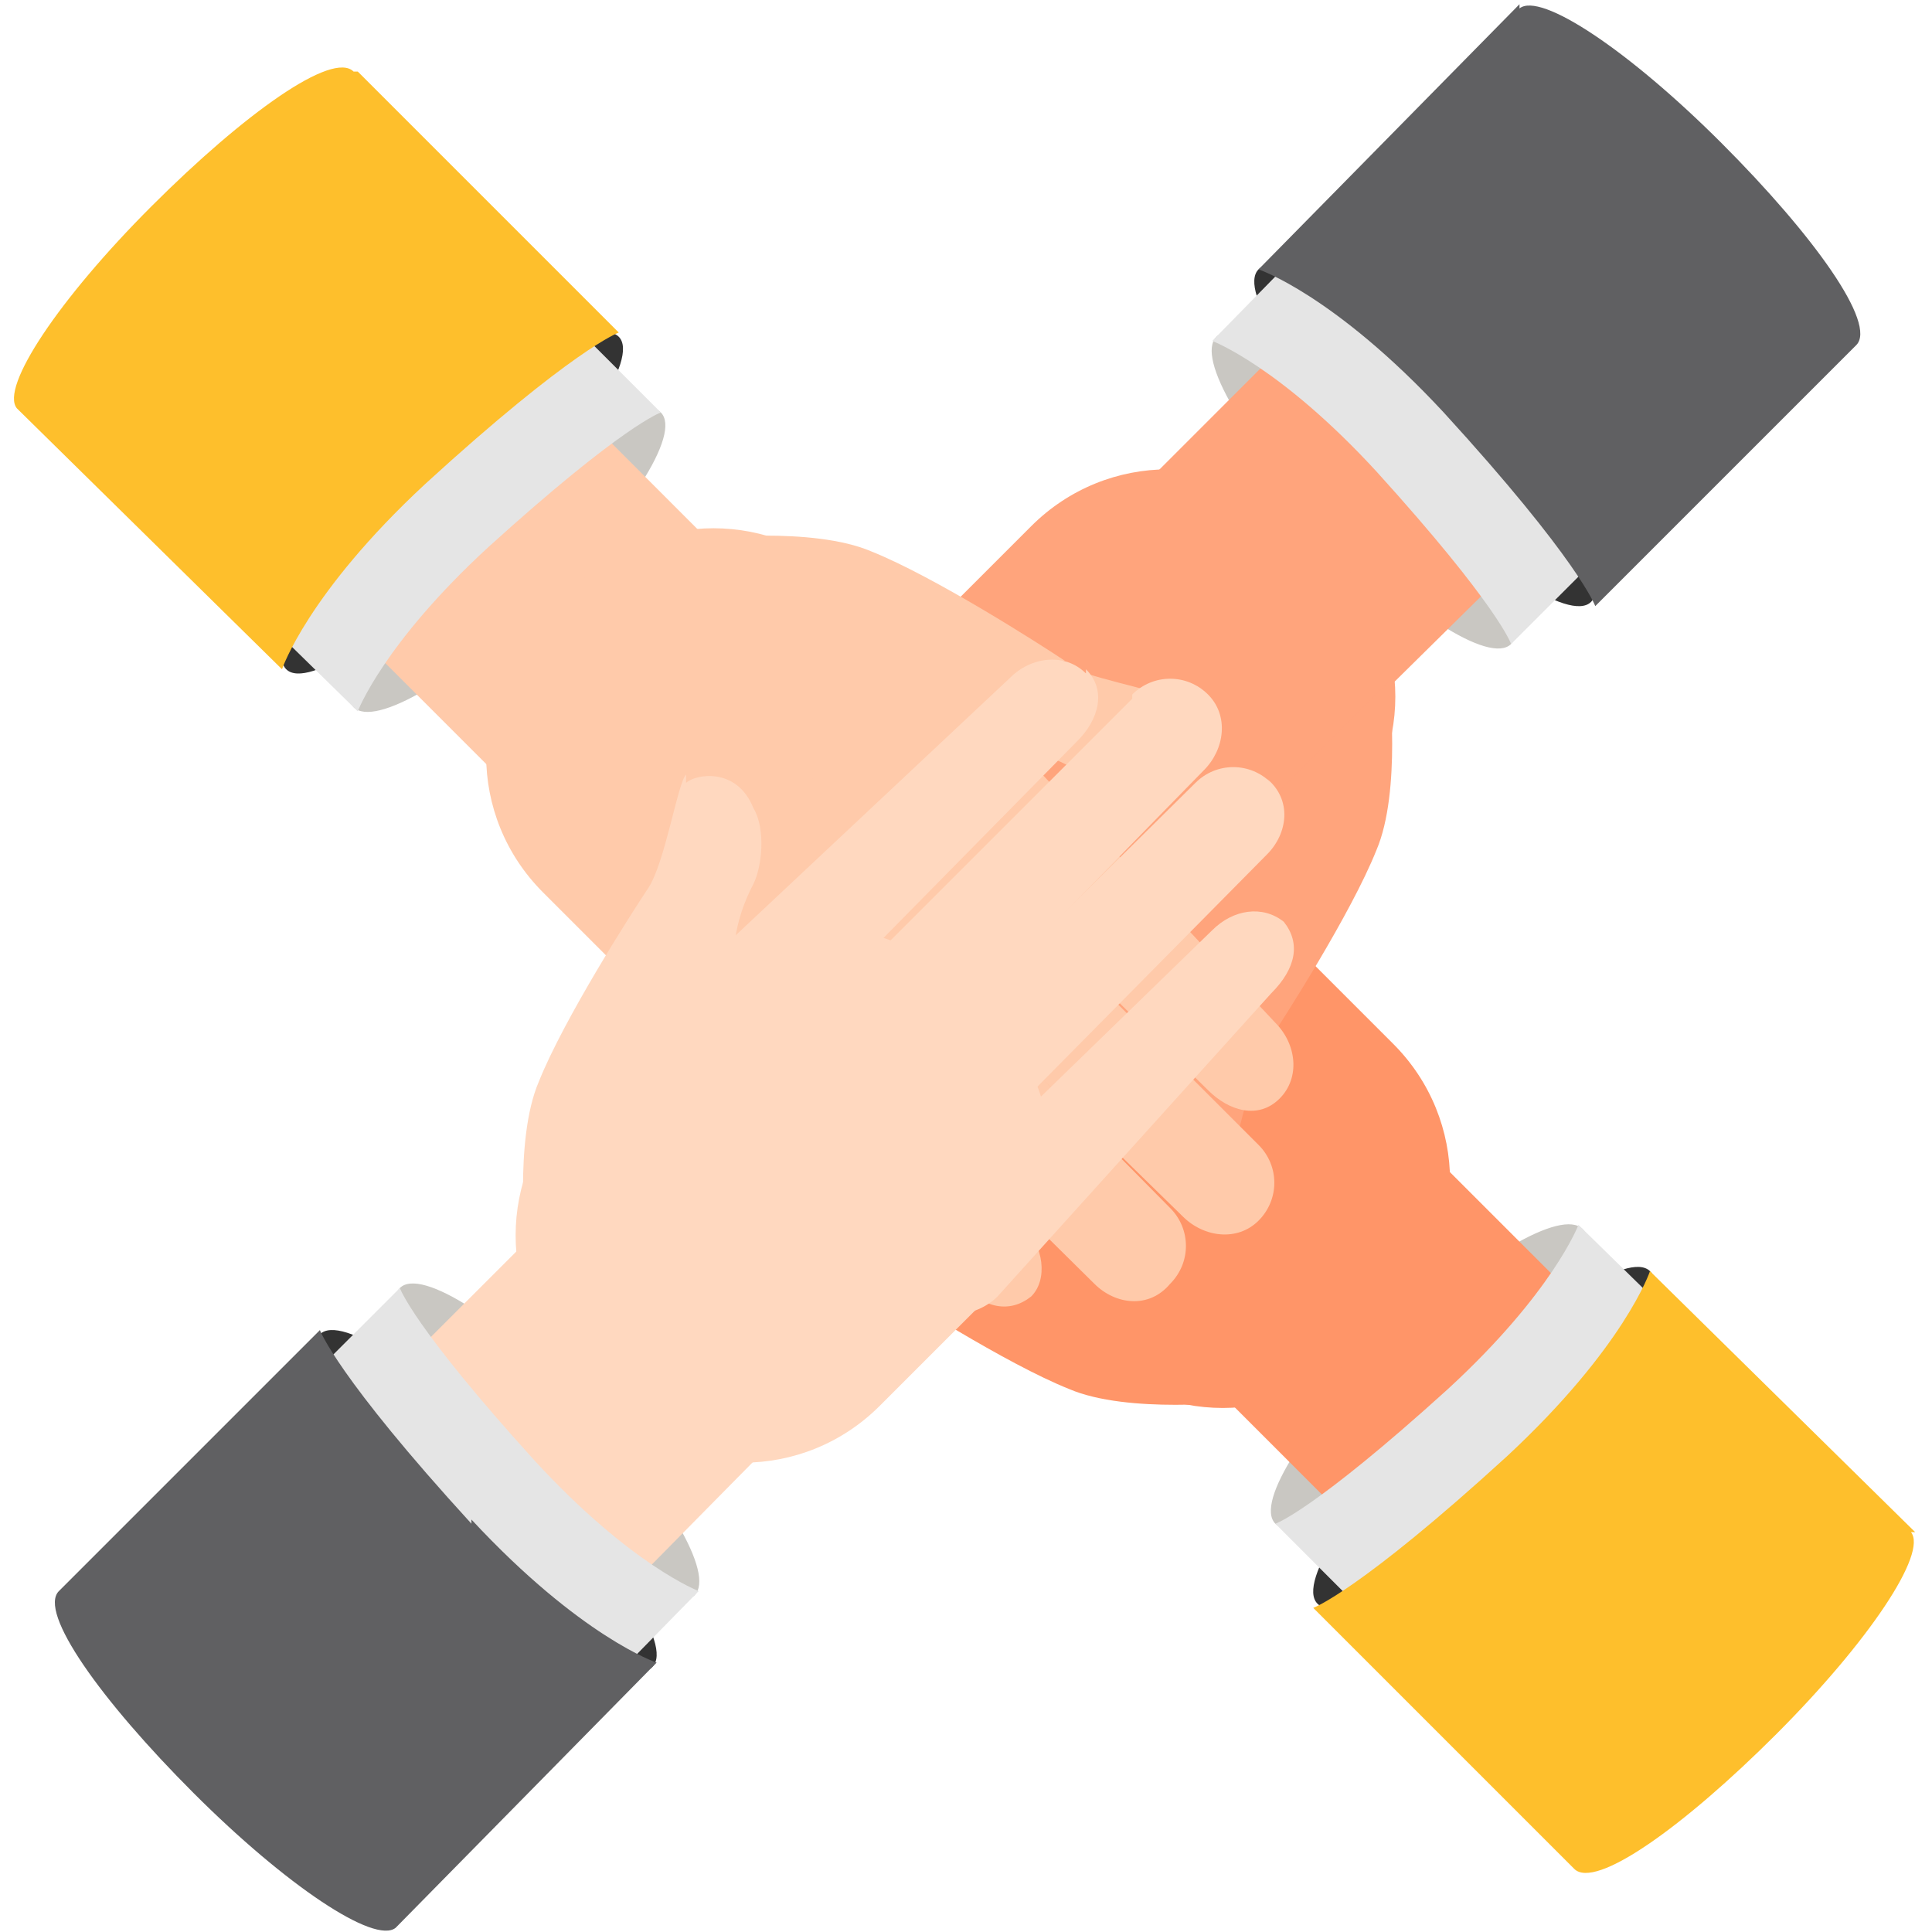
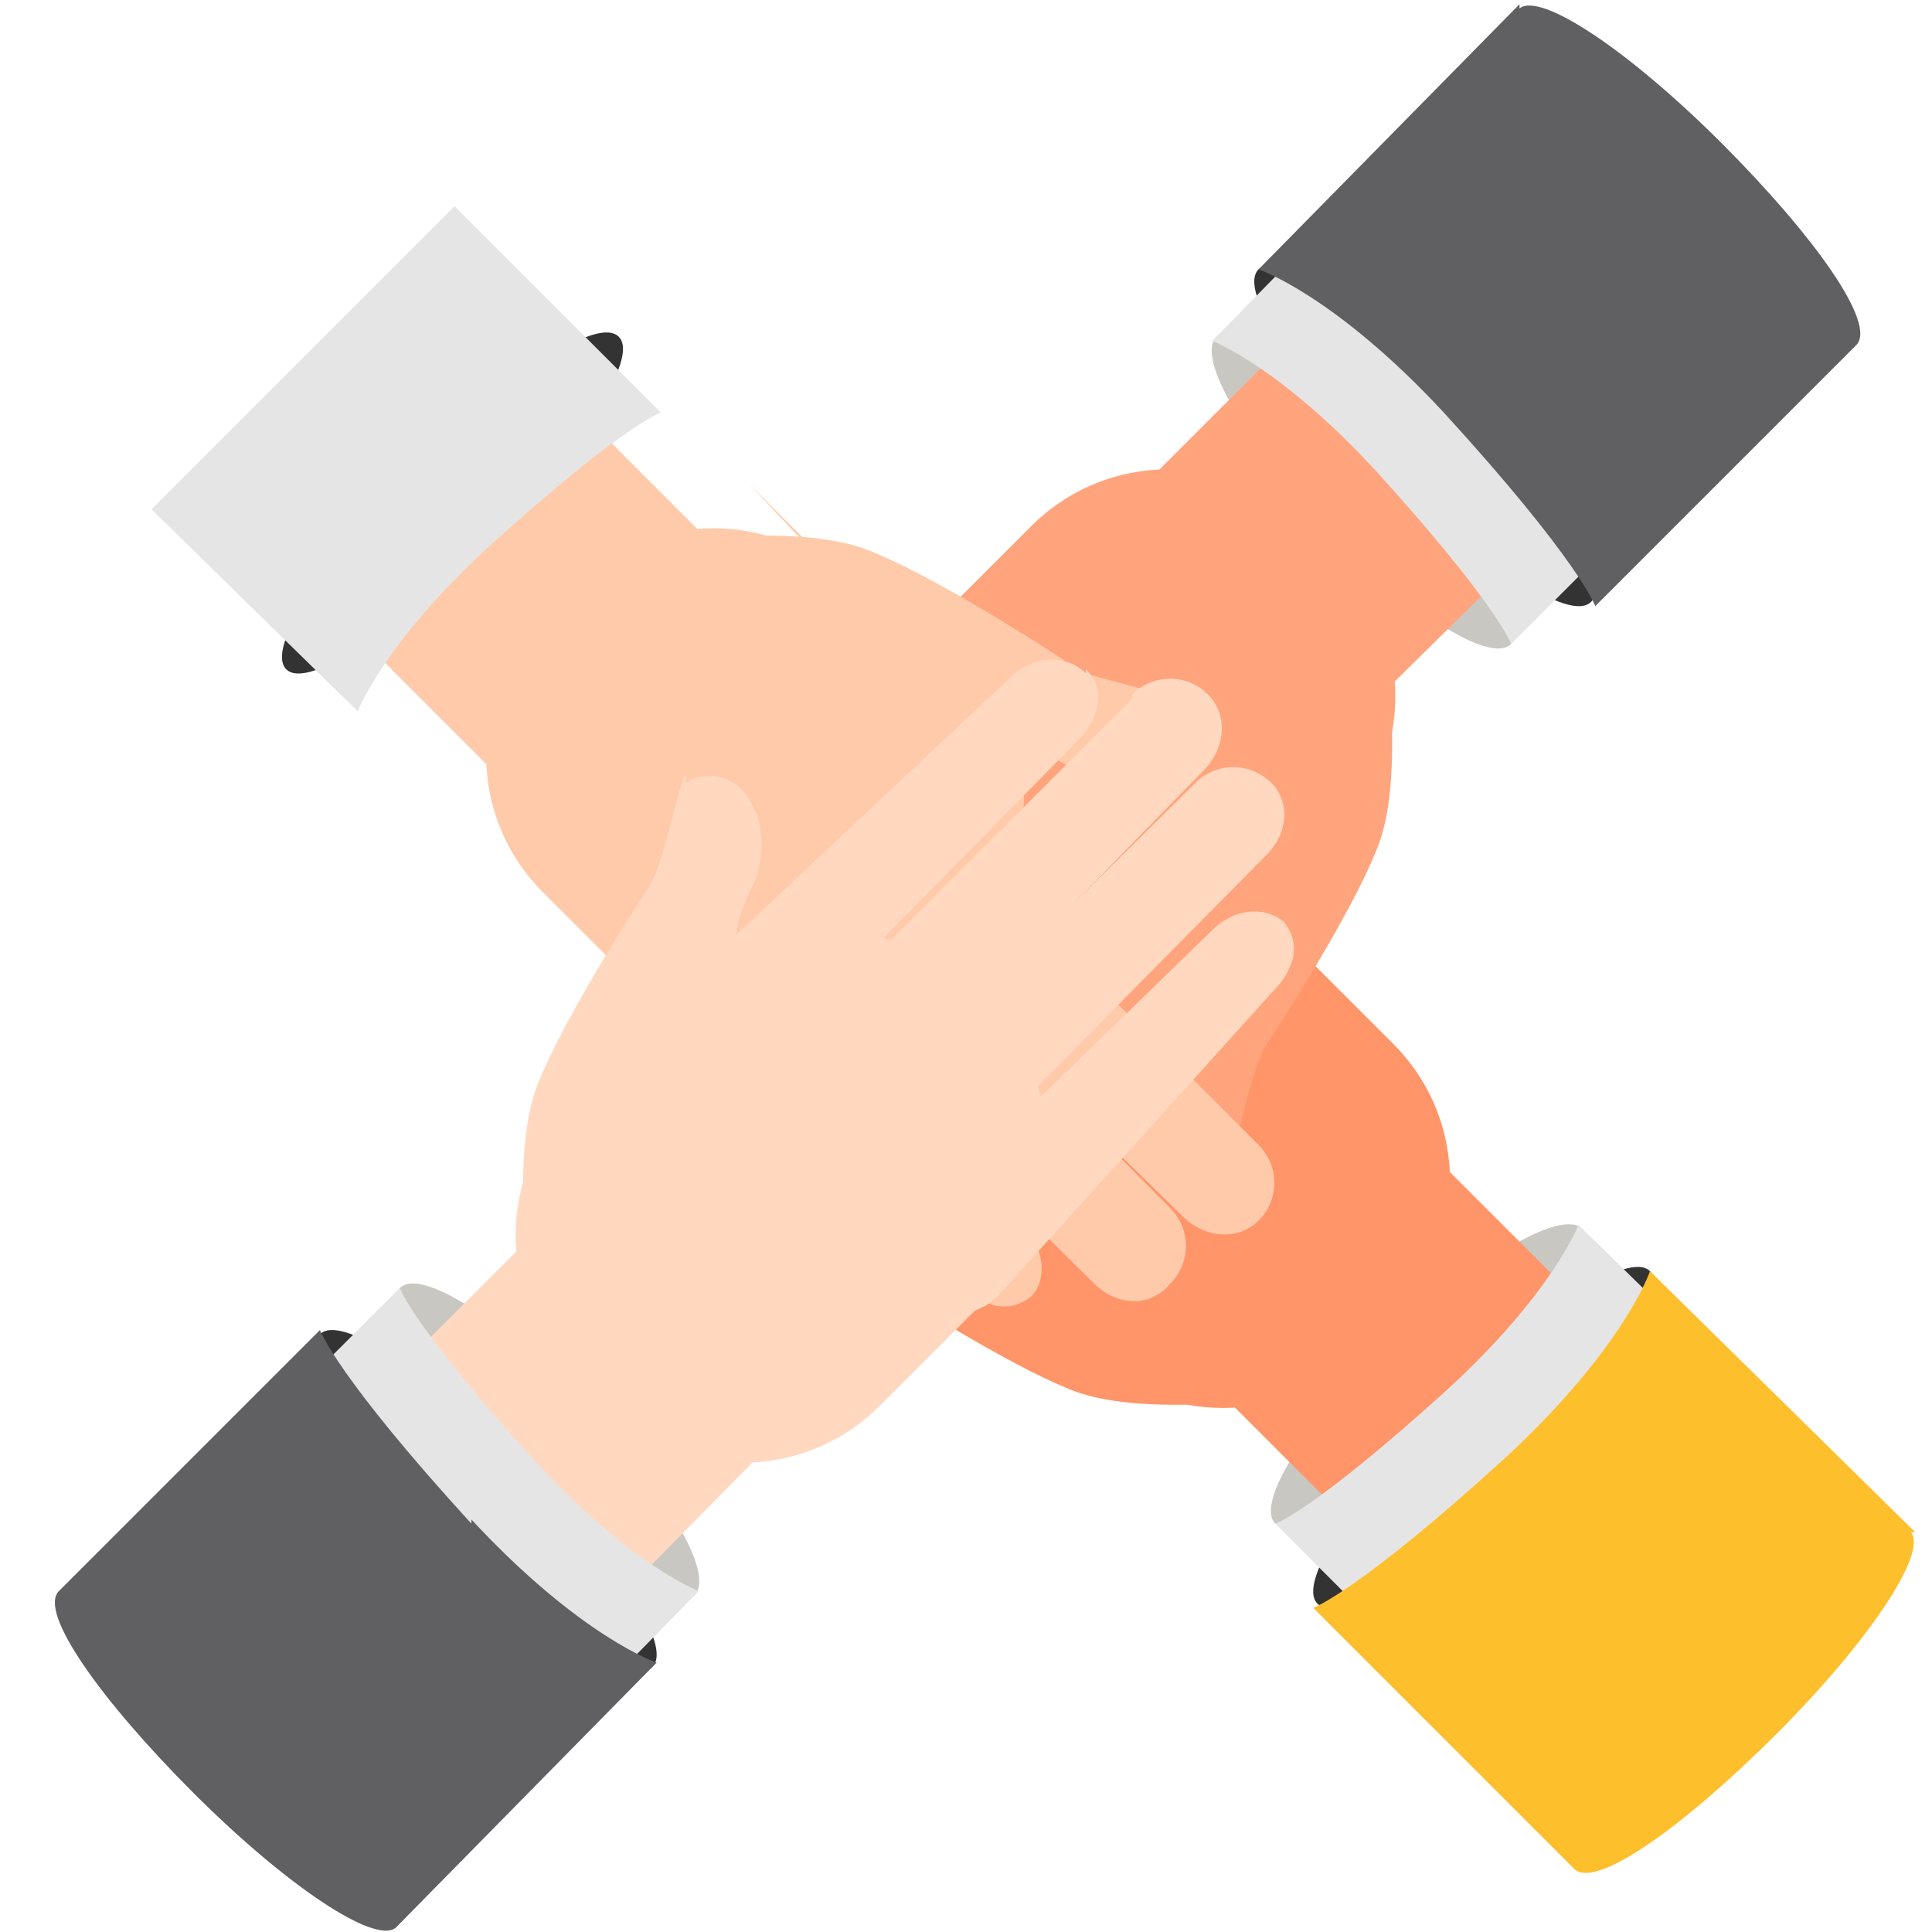
<svg xmlns="http://www.w3.org/2000/svg" xml:space="preserve" width="0.283in" height="0.283in" version="1.1" style="shape-rendering:geometricPrecision; text-rendering:geometricPrecision; image-rendering:optimizeQuality; fill-rule:evenodd; clip-rule:evenodd" viewBox="0 0 4.59 4.59">
  <defs>
    <style type="text/css">
   
    .fil9 {fill:none}
    .fil6 {fill:#606062;fill-rule:nonzero}
    .fil4 {fill:#FEBF2C;fill-rule:nonzero}
    .fil0 {fill:#333333;fill-rule:nonzero}
    .fil1 {fill:#C9C7C2;fill-rule:nonzero}
    .fil3 {fill:#E5E5E5;fill-rule:nonzero}
    .fil2 {fill:#FF9568;fill-rule:nonzero}
    .fil5 {fill:#FFA47C;fill-rule:nonzero}
    .fil7 {fill:#FFCAAA;fill-rule:nonzero}
    .fil8 {fill:#FFD8BF;fill-rule:nonzero}
   
  </style>
    <clipPath id="id0">
      <path d="M-0 0l4.59 0 0 4.59 -4.59 0 0 -4.59z" />
    </clipPath>
  </defs>
  <g id="Layer_x0020_1">
    <g>
  </g>
    <g style="clip-path:url(#id0)">
      <g>
        <g id="_1836648905920">
          <path class="fil0" d="M3.44 3.33c-0.22,0.22 -0.36,0.43 -0.31,0.48 0.05,0.05 0.26,-0.09 0.48,-0.31 0.22,-0.22 0.36,-0.43 0.31,-0.48 -0.05,-0.05 -0.26,0.09 -0.48,0.31z" />
          <path class="fil1" d="M3.31 3.18c-0.2,0.19 -0.33,0.39 -0.28,0.44 0.05,0.05 0.25,-0.07 0.45,-0.26 0.2,-0.19 0.33,-0.39 0.28,-0.44 -0.05,-0.05 -0.25,0.07 -0.45,0.26z" />
          <polygon class="fil2" points="2.74,3.15 3.48,3.89 4.01,3.35 3.27,2.61 " />
          <path class="fil2" d="M3.04 2.21c-0.18,-0.18 -0.47,-0.18 -0.65,0l-0.08 0.08c-0.18,0.18 -0.18,0.47 0,0.65l0.27 0.27c0.18,0.18 0.47,0.18 0.65,0l0.08 -0.08c0.18,-0.18 0.18,-0.47 0,-0.65l-0.27 -0.27z" />
          <path class="fil2" d="M2.32 1.55c-0.06,-0.06 -0.12,-0.07 -0.17,-0.03 -0.04,0.04 -0.03,0.12 0.02,0.17l0.68 0.7c0.06,0.06 0.14,0.06 0.19,0.01l0.01 -0.01c0.05,-0.05 0.04,-0.14 -0.01,-0.19l-0.72 -0.65z" />
          <path class="fil2" d="M2 1.55c-0.05,-0.05 -0.13,-0.06 -0.18,-0l0 0c-0.05,0.05 -0.05,0.13 0,0.18l0.87 0.88c0.05,0.05 0.13,0.05 0.18,0 0.05,-0.05 0.05,-0.13 0,-0.18l-0.88 -0.87z" />
          <path class="fil2" d="M1.79 1.71c-0.05,-0.05 -0.13,-0.06 -0.18,-0.01 -0.05,0.05 -0.05,0.13 0,0.18l0.87 0.87c0.05,0.05 0.13,0.05 0.18,0 0.05,-0.05 0.05,-0.13 0,-0.18l-0.88 -0.86z" />
          <path class="fil2" d="M1.73 2.01c-0.05,-0.05 -0.12,-0.07 -0.17,-0.02l-0 0c-0.05,0.05 -0.04,0.13 0.01,0.18l0.61 0.65c0.05,0.05 0.13,0.05 0.18,0l0 -0c0.05,-0.05 0.05,-0.13 0,-0.18l-0.64 -0.63z" />
          <path class="fil3" d="M3.44 3.3c-0.32,0.29 -0.41,0.32 -0.41,0.32l0.49 0.49 0.72 -0.72 -0.49 -0.48c0,0 -0.06,0.16 -0.31,0.39z" />
          <path class="fil4" d="M4.55 3.64l-0 -0 0 0 -0.63 -0.62c0,0 -0.06,0.18 -0.34,0.44 -0.35,0.32 -0.46,0.36 -0.46,0.36l0.62 0.62 0 -0c0,0 0,0 0,0 0.05,0.05 0.26,-0.1 0.48,-0.32 0.22,-0.22 0.36,-0.43 0.32,-0.48l0 -0z" />
          <path class="fil2" d="M2.05 2.79c-0.04,-0.02 -0.13,-0.03 -0.18,-0 -0.1,0.04 -0.08,0.14 -0.06,0.16 0.02,0.02 0.21,0.05 0.27,0.09 0.06,0.04 0.31,0.2 0.46,0.26 0.14,0.06 0.4,0.03 0.4,0.03l-0.53 -0.53c0,0 -0.15,0.09 -0.34,-0.01z" />
          <path class="fil0" d="M2.99 0.64c-0.05,0.05 0.09,0.26 0.31,0.48 0.22,0.22 0.43,0.36 0.48,0.31 0.05,-0.05 -0.09,-0.26 -0.31,-0.48 -0.22,-0.22 -0.43,-0.36 -0.48,-0.31z" />
          <path class="fil1" d="M2.89 0.8c-0.05,0.05 0.07,0.25 0.26,0.45 0.19,0.2 0.39,0.33 0.44,0.28 0.05,-0.05 -0.07,-0.25 -0.26,-0.45 -0.19,-0.2 -0.39,-0.33 -0.44,-0.28z" />
          <polygon class="fil5" points="2.58,1.29 3.11,1.82 3.86,1.08 3.32,0.55 " />
          <path class="fil5" d="M3.1 1.25c-0.18,-0.18 -0.47,-0.18 -0.65,0l-0.27 0.27c-0.18,0.18 -0.18,0.47 0,0.65l0.08 0.08c0.18,0.18 0.47,0.18 0.65,0l0.27 -0.27c0.18,-0.18 0.18,-0.47 0,-0.65l-0.08 -0.08z" />
          <path class="fil5" d="M2.37 1.51c-0.05,-0.05 -0.14,-0.04 -0.19,0.01l-0.65 0.72c-0.06,0.06 -0.07,0.12 -0.03,0.17 0.05,0.04 0.12,0.03 0.17,-0.02l0.7 -0.68c0.06,-0.06 0.06,-0.14 0.01,-0.19l-0.01 -0.01z" />
          <path class="fil5" d="M2.39 1.68l-0.87 0.88c-0.05,0.05 -0.06,0.13 -0,0.18 0.05,0.05 0.13,0.05 0.18,-0l0.88 -0.87c0.05,-0.05 0.05,-0.13 0,-0.18 -0.05,-0.05 -0.13,-0.05 -0.18,0z" />
          <path class="fil5" d="M2.54 1.89l-0.86 0.88c-0.05,0.05 -0.06,0.13 -0.01,0.18 0.05,0.05 0.13,0.05 0.18,-0l0.87 -0.87c0.05,-0.05 0.05,-0.13 0,-0.18 -0.05,-0.05 -0.13,-0.05 -0.18,0z" />
          <path class="fil5" d="M2.79 2.19c-0.05,-0.05 -0.13,-0.05 -0.18,0l-0.63 0.64c-0.05,0.05 -0.07,0.12 -0.02,0.17l0 0c0.05,0.05 0.13,0.04 0.18,-0.01l0.65 -0.61c0.05,-0.05 0.05,-0.13 0,-0.18l-0 -0z" />
          <path class="fil3" d="M2.88 0.81c0,0 0.16,0.06 0.39,0.31 0.29,0.32 0.32,0.41 0.32,0.41l0.49 -0.49 -0.72 -0.72 -0.48 0.49z" />
          <path class="fil6" d="M3.61 0.01l-0 -0 -0 0 -0 0 -0.62 0.63c0,0 0.18,0.06 0.44,0.34 0.32,0.35 0.36,0.46 0.36,0.46l0.62 -0.62 -0 -0c0,-0 0,-0 0,-0 0.05,-0.05 -0.1,-0.26 -0.32,-0.48 -0.22,-0.22 -0.43,-0.36 -0.48,-0.32z" />
          <path class="fil5" d="M2.77 2.17c0,0 0.09,0.15 -0.01,0.34 -0.02,0.04 -0.03,0.13 -0,0.18 0.04,0.1 0.14,0.08 0.16,0.06 0.02,-0.02 0.05,-0.21 0.09,-0.27 0.04,-0.06 0.2,-0.31 0.26,-0.46 0.06,-0.14 0.03,-0.4 0.03,-0.4l-0.53 0.53z" />
          <path class="fil0" d="M0.99 1.11c-0.22,0.22 -0.36,0.43 -0.31,0.48 0.05,0.05 0.26,-0.09 0.48,-0.31 0.22,-0.22 0.36,-0.43 0.31,-0.48 -0.05,-0.05 -0.26,0.09 -0.48,0.31z" />
-           <path class="fil1" d="M1.12 1.24c-0.2,0.19 -0.33,0.39 -0.28,0.44 0.05,0.05 0.25,-0.07 0.45,-0.26 0.2,-0.19 0.33,-0.39 0.28,-0.44 -0.05,-0.05 -0.25,0.07 -0.45,0.26z" />
          <polygon class="fil7" points="0.59,1.25 1.33,1.99 1.86,1.46 1.12,0.72 " />
          <path class="fil7" d="M2.02 1.39c-0.18,-0.18 -0.47,-0.18 -0.65,0l-0.08 0.08c-0.18,0.18 -0.18,0.47 0,0.65l0.27 0.27c0.18,0.18 0.47,0.18 0.65,0l0.08 -0.08c0.18,-0.18 0.18,-0.47 0,-0.65l-0.27 -0.27z" />
          <path class="fil7" d="M1.75 2.21c-0.06,-0.06 -0.14,-0.06 -0.19,-0.01l-0.01 0.01c-0.05,0.05 -0.04,0.14 0.01,0.19l0.72 0.65c0.06,0.06 0.12,0.07 0.17,0.03 0.04,-0.04 0.03,-0.12 -0.02,-0.17l-0.68 -0.7z" />
          <path class="fil7" d="M1.9 2c-0.05,-0.05 -0.13,-0.05 -0.18,0 -0.05,0.05 -0.05,0.13 0,0.18l0.88 0.87c0.05,0.05 0.13,0.06 0.18,0 0.05,-0.05 0.05,-0.13 -0,-0.18l-0.87 -0.88z" />
          <path class="fil7" d="M2.11 1.85c-0.05,-0.05 -0.13,-0.05 -0.18,0 -0.05,0.05 -0.05,0.13 0,0.18l0.88 0.86c0.05,0.05 0.13,0.06 0.18,0.01 0.05,-0.05 0.05,-0.13 -0,-0.18l-0.87 -0.87z" />
-           <path class="fil7" d="M2.41 1.78c-0.05,-0.05 -0.13,-0.05 -0.18,0l-0 0c-0.05,0.05 -0.05,0.13 0,0.18l0.64 0.63c0.05,0.05 0.12,0.07 0.17,0.02l0 -0c0.05,-0.05 0.04,-0.13 -0.01,-0.18l-0.61 -0.65z" />
+           <path class="fil7" d="M2.41 1.78c-0.05,-0.05 -0.13,-0.05 -0.18,0l-0 0c-0.05,0.05 -0.05,0.13 0,0.18c0.05,0.05 0.12,0.07 0.17,0.02l0 -0c0.05,-0.05 0.04,-0.13 -0.01,-0.18l-0.61 -0.65z" />
          <path class="fil3" d="M0.36 1.21l0.49 0.48c0,0 0.06,-0.16 0.31,-0.39 0.32,-0.29 0.41,-0.32 0.41,-0.32l-0.49 -0.49 -0.72 0.72z" />
-           <path class="fil4" d="M0.84 0.17c-0,-0 -0,-0 -0,-0 -0.05,-0.05 -0.26,0.1 -0.48,0.32 -0.22,0.22 -0.36,0.43 -0.32,0.48l-0 0 0 0 0.63 0.62c0,0 0.06,-0.18 0.34,-0.44 0.35,-0.32 0.46,-0.36 0.46,-0.36l-0.62 -0.62 -0 0z" />
          <path class="fil7" d="M2.53 1.57c-0.06,-0.04 -0.31,-0.2 -0.46,-0.26 -0.14,-0.06 -0.4,-0.03 -0.4,-0.03l0.53 0.53c0,0 0.15,-0.09 0.34,0.01 0.04,0.02 0.13,0.02 0.18,0 0.1,-0.04 0.08,-0.14 0.06,-0.16 -0.02,-0.02 -0.21,-0.05 -0.27,-0.09z" />
          <path class="fil0" d="M0.76 3.17c-0.05,0.05 0.09,0.26 0.31,0.48 0.22,0.22 0.43,0.36 0.48,0.31 0.05,-0.05 -0.09,-0.26 -0.31,-0.48 -0.22,-0.22 -0.43,-0.36 -0.48,-0.31z" />
          <path class="fil1" d="M0.95 3.06c-0.05,0.05 0.07,0.25 0.26,0.45 0.19,0.2 0.39,0.33 0.44,0.28 0.05,-0.05 -0.07,-0.25 -0.26,-0.45 -0.19,-0.2 -0.39,-0.33 -0.44,-0.28z" />
          <polygon class="fil8" points="0.69,3.51 1.22,4.05 1.96,3.3 1.43,2.77 " />
          <path class="fil8" d="M2.28 2.34c-0.18,-0.18 -0.47,-0.18 -0.65,0l-0.27 0.27c-0.18,0.18 -0.18,0.47 0,0.65l0.08 0.08c0.18,0.18 0.47,0.18 0.65,0l0.27 -0.27c0.18,-0.18 0.18,-0.47 0,-0.65l-0.08 -0.08z" />
          <path class="fil8" d="M2.88 2.21l-0.7 0.68c-0.06,0.06 -0.06,0.14 -0.01,0.19l0.01 0.01c0.05,0.05 0.14,0.04 0.19,-0.01l0.65 -0.72c0.06,-0.06 0.07,-0.12 0.03,-0.17 -0.05,-0.04 -0.12,-0.03 -0.17,0.02z" />
          <path class="fil8" d="M3.02 1.86c-0.05,-0.05 -0.13,-0.05 -0.18,0l-0.88 0.87c-0.05,0.05 -0.05,0.13 0,0.18 0.05,0.05 0.13,0.05 0.18,0l0.87 -0.88c0.05,-0.05 0.06,-0.13 0,-0.18z" />
          <path class="fil8" d="M2.69 1.66l-0.87 0.87c-0.05,0.05 -0.05,0.13 0,0.18 0.05,0.05 0.13,0.05 0.18,0l0.86 -0.88c0.05,-0.05 0.06,-0.13 0.01,-0.18 -0.05,-0.05 -0.13,-0.05 -0.18,0z" />
          <path class="fil8" d="M2.58 1.6c-0.05,-0.05 -0.13,-0.04 -0.18,0.01l-0.65 0.61c-0.05,0.05 -0.05,0.13 0,0.18l0 0c0.05,0.05 0.13,0.05 0.18,0l0.63 -0.64c0.05,-0.05 0.07,-0.12 0.02,-0.17l-0 -0z" />
          <path class="fil3" d="M1.27 3.47c-0.29,-0.32 -0.32,-0.41 -0.32,-0.41l-0.49 0.49 0.72 0.72 0.48 -0.49c0,0 -0.16,-0.06 -0.39,-0.31z" />
          <path class="fil6" d="M1.12 3.62c-0.32,-0.35 -0.36,-0.46 -0.36,-0.46l-0.62 0.62 0 0c-0,0 -0,0 -0,0 -0.05,0.05 0.1,0.26 0.32,0.48 0.22,0.22 0.43,0.36 0.48,0.32l0 0 0 -0 0 0 0 0 0.62 -0.63c0,0 -0.18,-0.06 -0.44,-0.34z" />
          <path class="fil8" d="M1.63 1.84c-0.02,0.02 -0.05,0.21 -0.09,0.27 -0.04,0.06 -0.2,0.31 -0.26,0.46 -0.06,0.14 -0.03,0.4 -0.03,0.4l0.53 -0.53c0,0 -0.09,-0.15 0.01,-0.34 0.02,-0.04 0.03,-0.13 0,-0.18 -0.04,-0.1 -0.14,-0.08 -0.16,-0.06z" />
        </g>
      </g>
    </g>
    <polygon class="fil9" points="-0,0 4.59,0 4.59,4.59 -0,4.59 " />
  </g>
</svg>